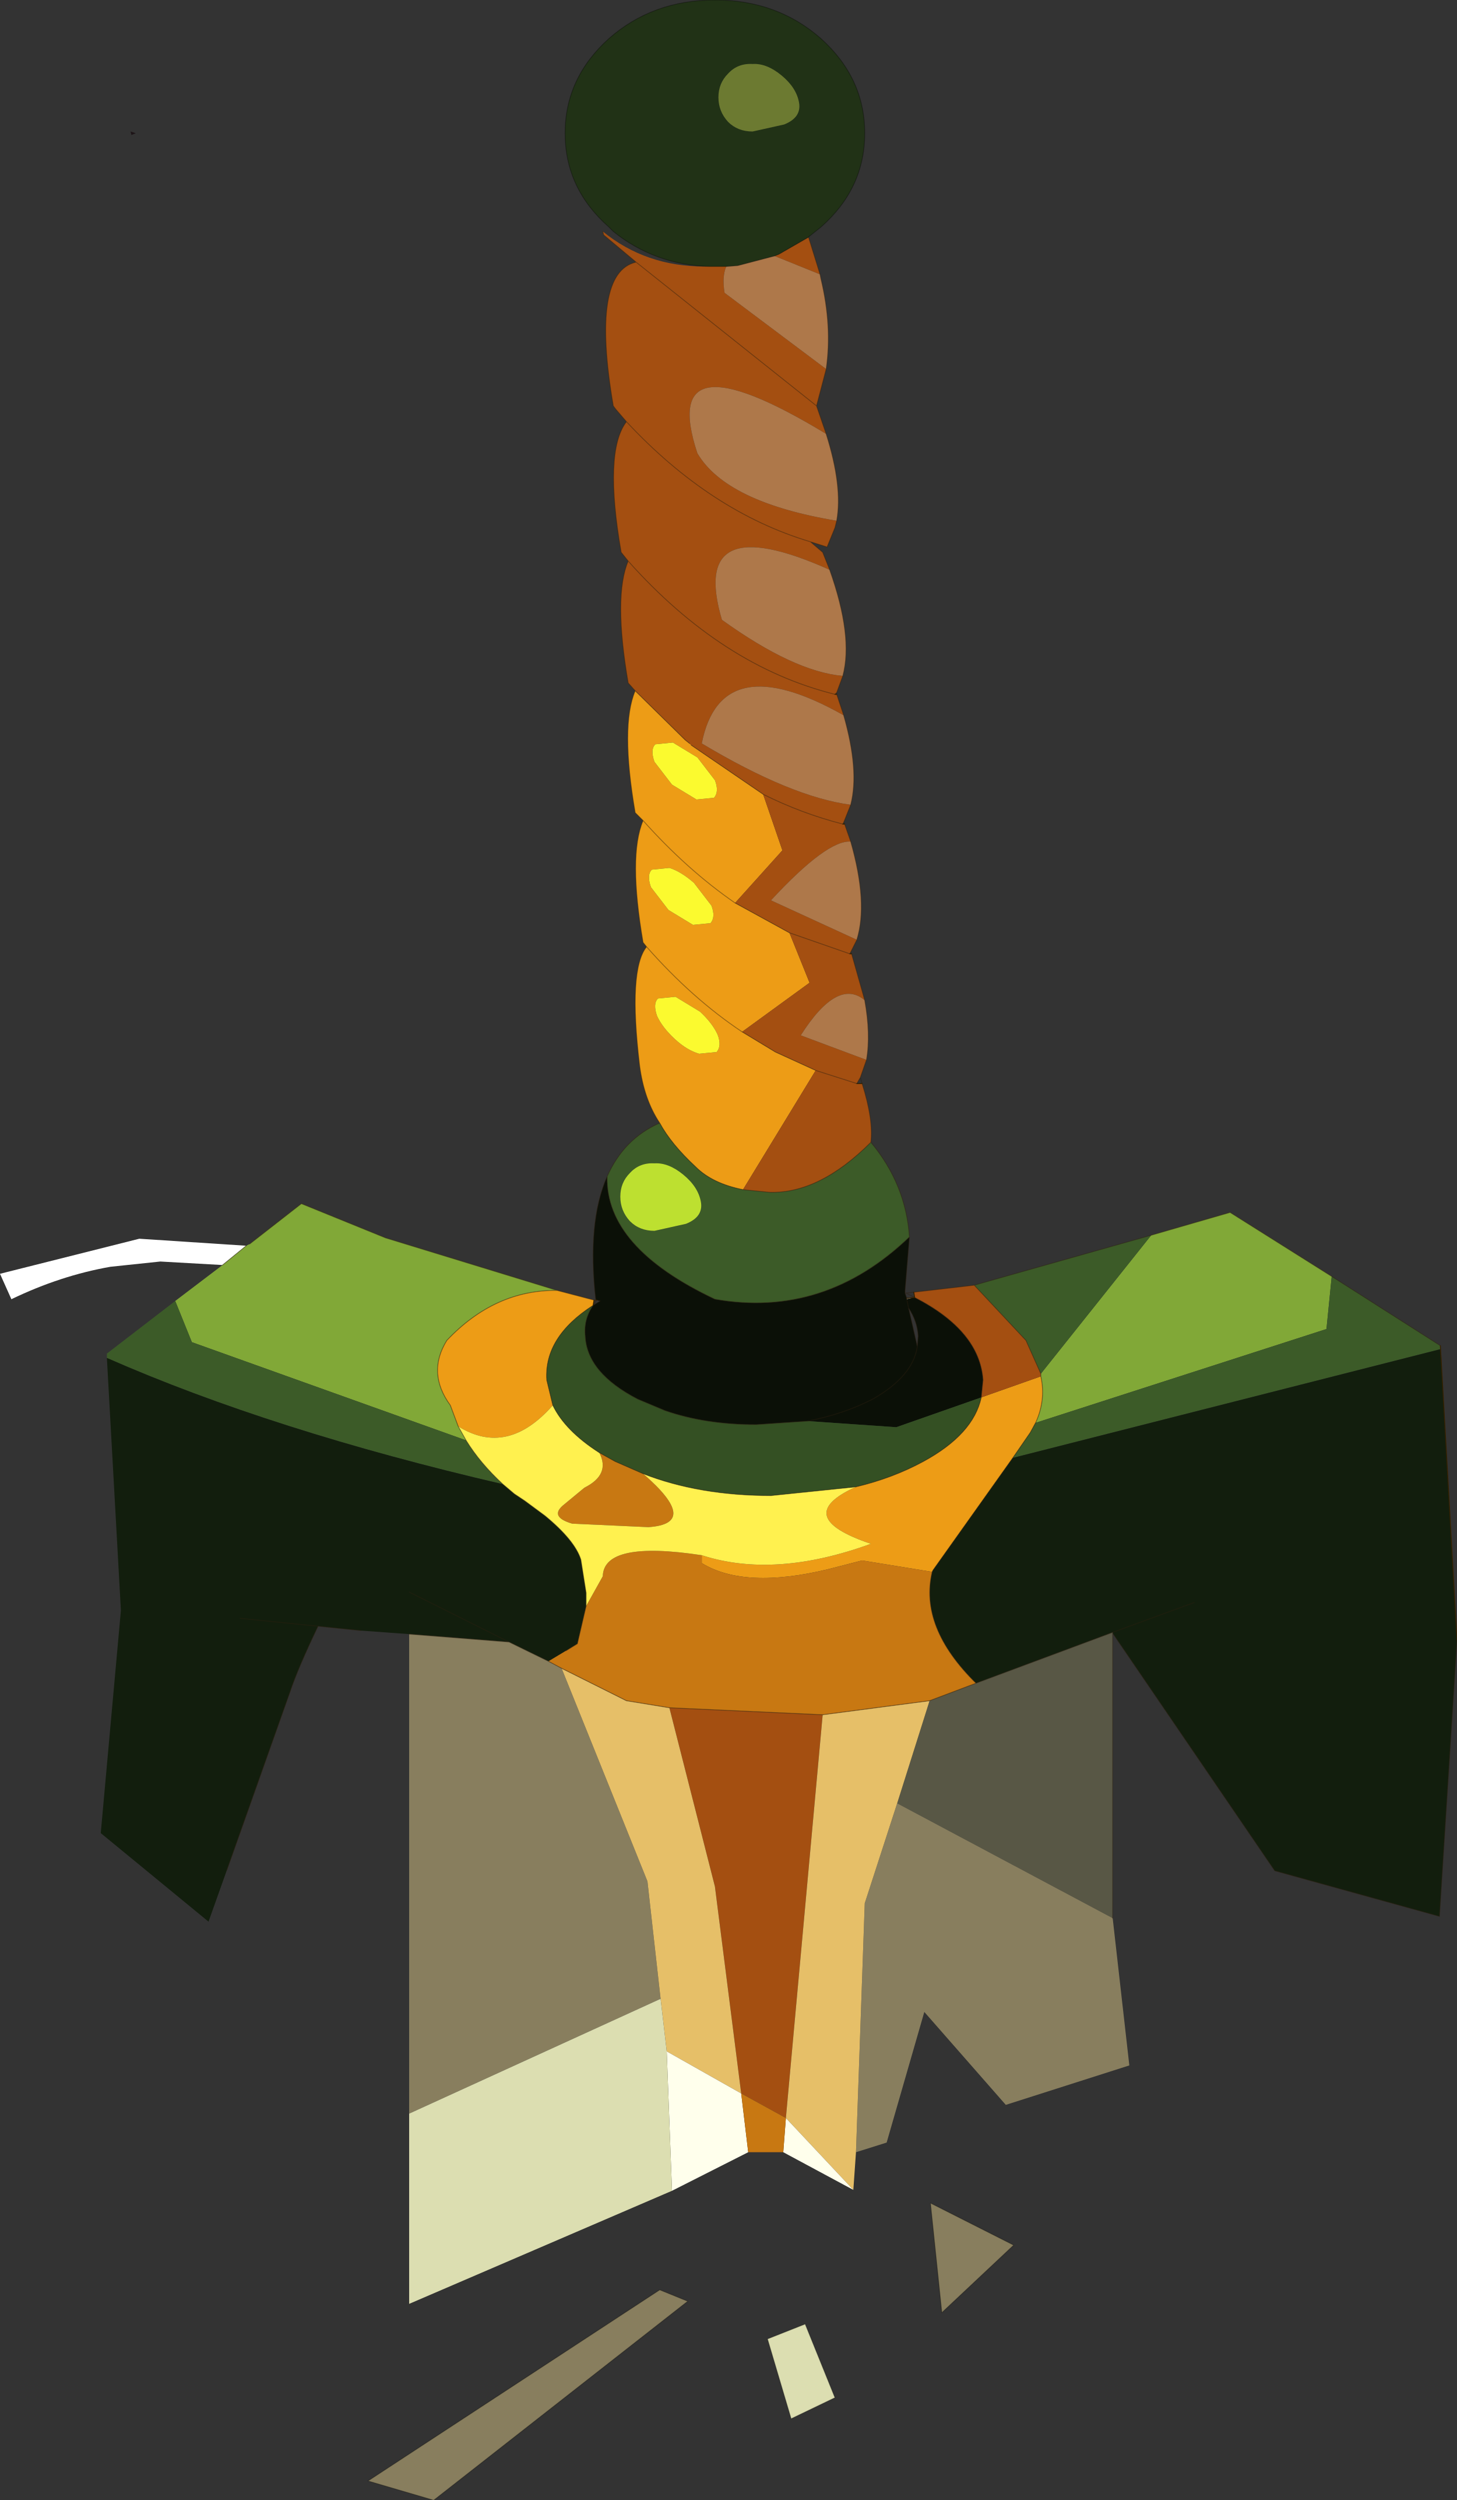
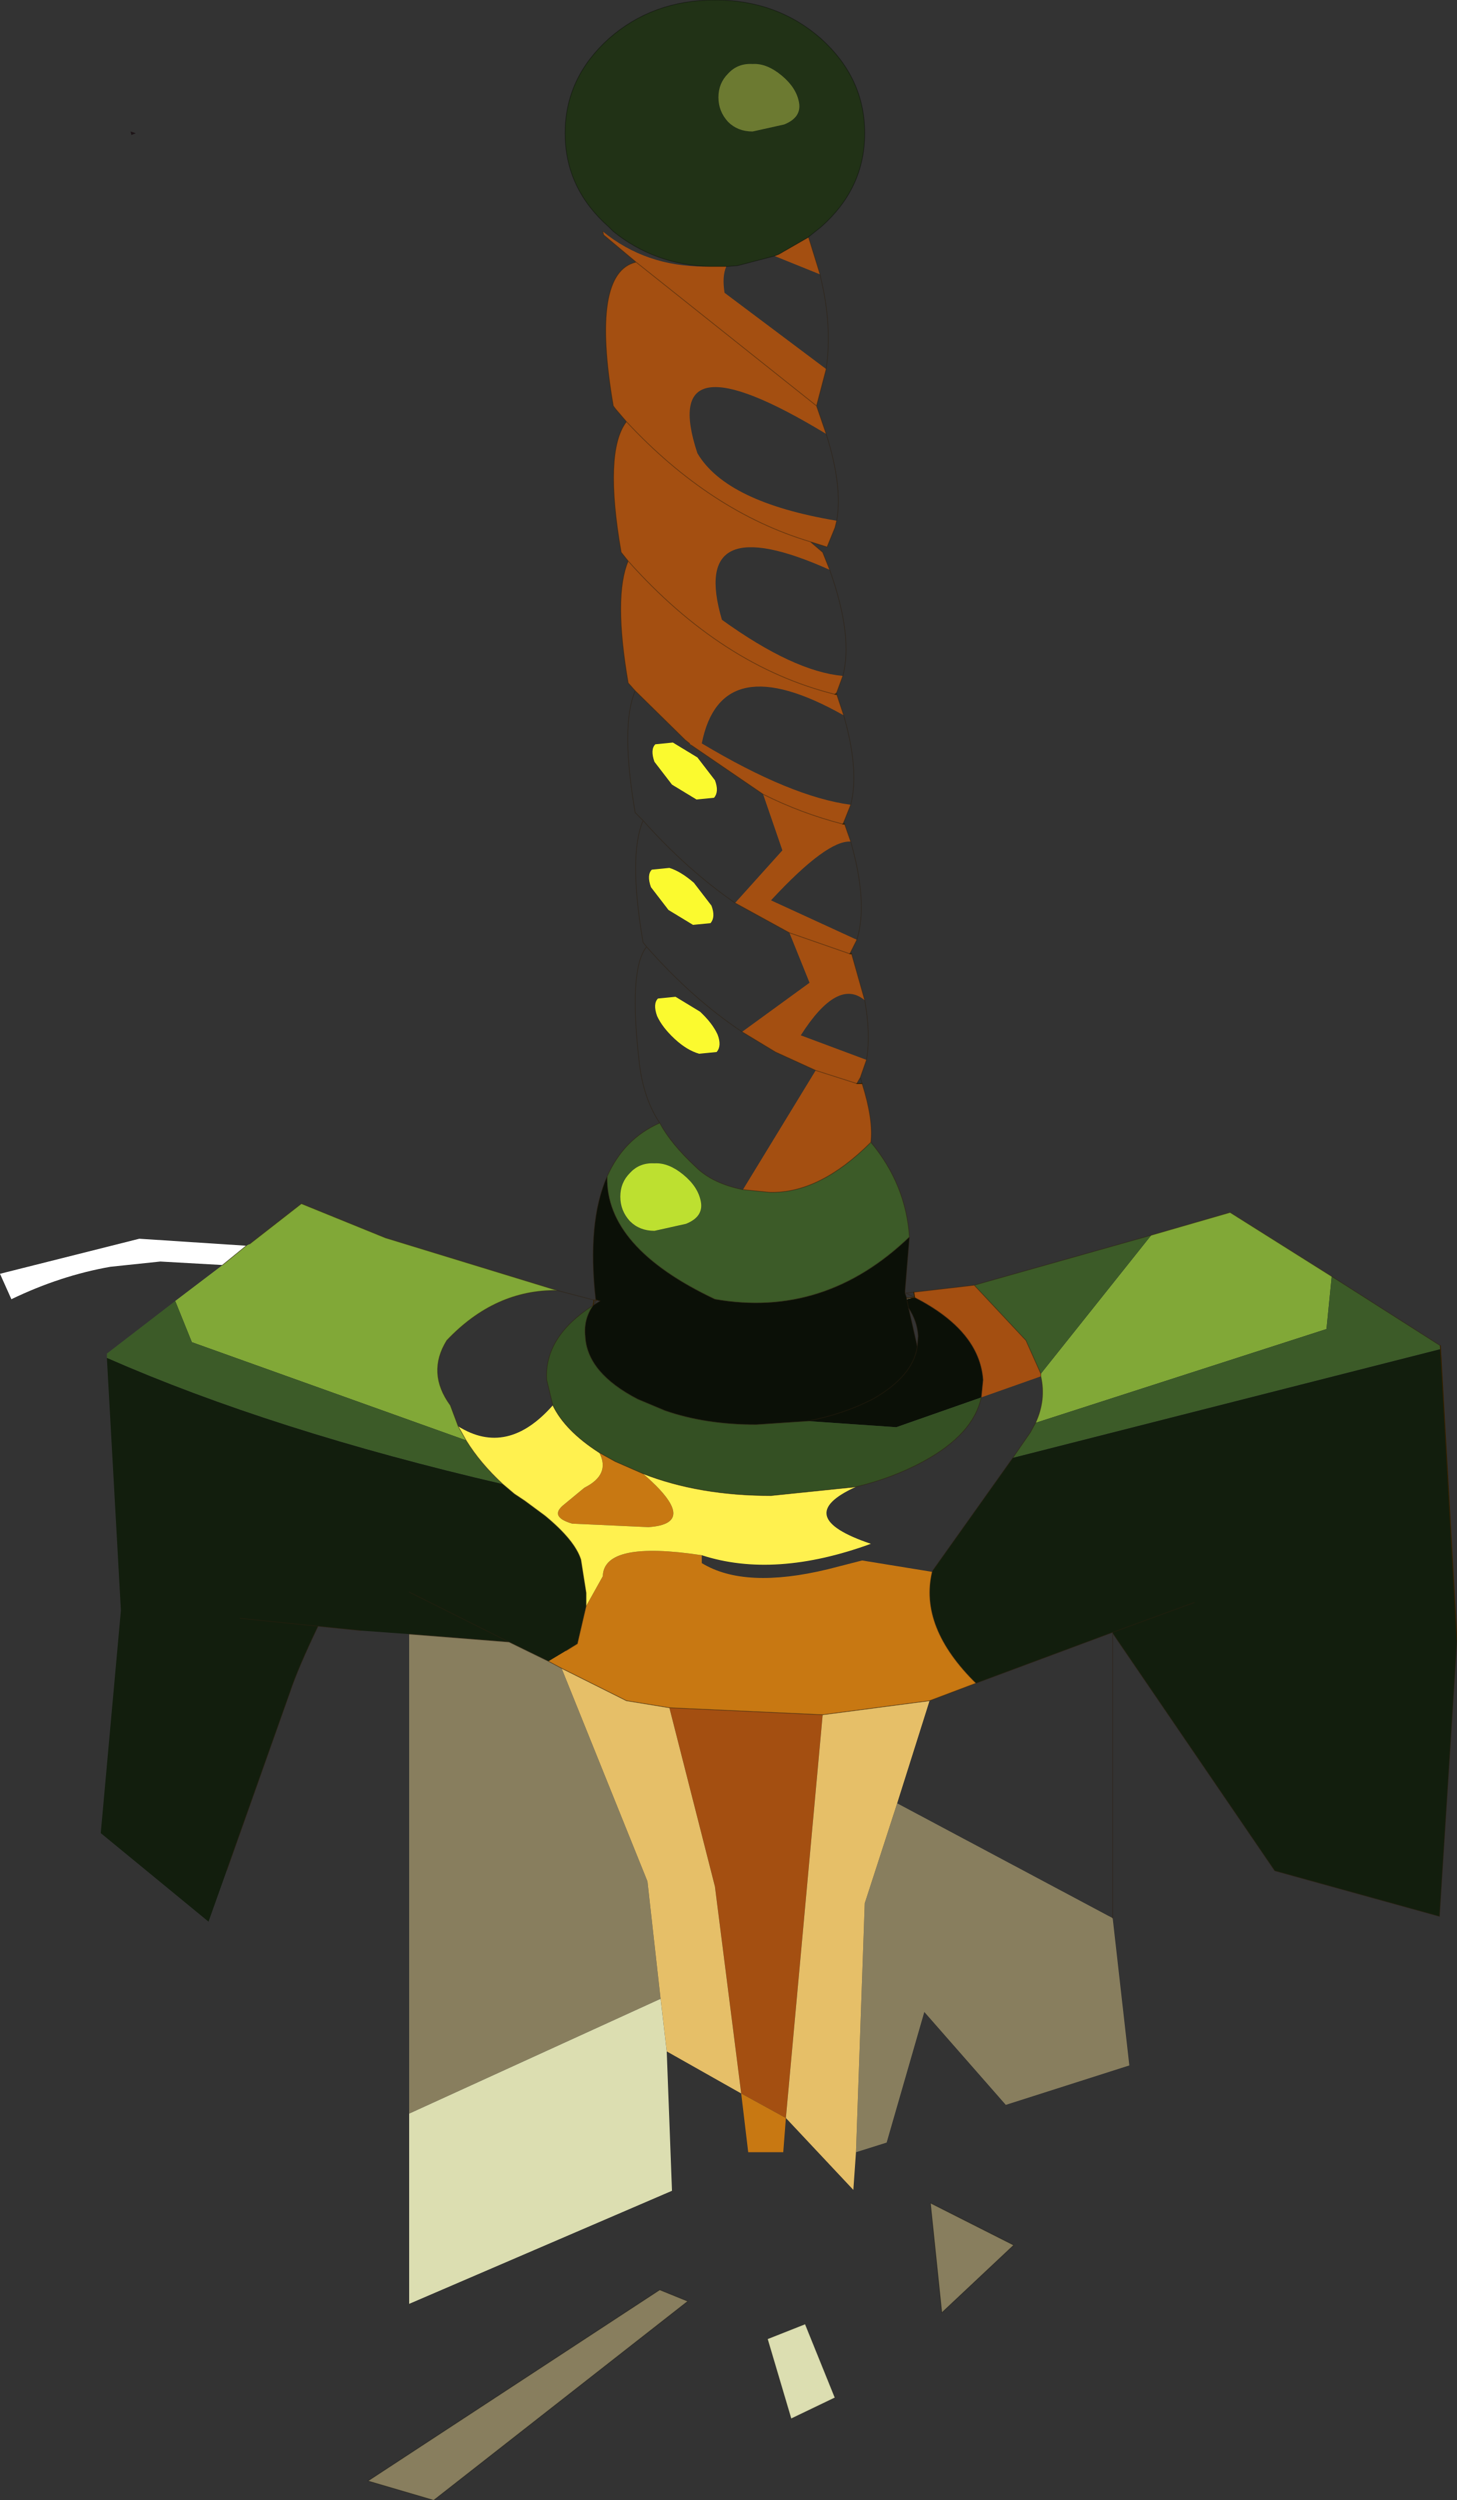
<svg xmlns="http://www.w3.org/2000/svg" xmlns:xlink="http://www.w3.org/1999/xlink" width="83.15px" height="142.6px">
  <rect width="100%" height="100%" fill="#333333" stroke="none" />
  <g transform="matrix(1, 0, 0, 1, -219.6, -120.85)">
    <use xlink:href="#object-0" width="83.15" height="142.6" transform="matrix(1, 0, 0, 1, 219.6, 120.85)" />
  </g>
  <defs>
    <g transform="matrix(1, 0, 0, 1, -219.6, -120.85)" id="object-0">
      <path fill-rule="evenodd" fill="#1d1417" stroke="none" d="M227.05 128.35L227.35 128.45L227.1 128.55L227.05 128.35" />
      <path fill-rule="evenodd" fill="#ffffff" stroke="none" d="M232.3 193L228.75 192.8L225.9 193.1Q223.05 193.6 220.25 194.95L219.6 193.5L227.55 191.5L233.65 191.9L232.3 193M271.35 194.95L271.35 194.9L271.8 194.85L271.35 194.95M283.1 213.95L283.1 214L283.1 213.95" />
      <path fill-rule="evenodd" fill="#81a837" stroke="none" d="M232.3 193L233.65 191.9L233.85 191.8L236.8 189.5L241.6 191.45L251.4 194.45Q247.85 194.4 245.1 197.3Q243.95 199.15 245.3 201L245.75 202.2L246.2 203L230.55 197.4L229.6 195.05L232.3 193M285.3 191.3L289.8 190L295.6 193.65L295.3 196.65L278.7 202Q279.3 200.7 279 199.35L279 199.2L285.3 191.3" />
-       <path fill-rule="evenodd" fill="#ed9c16" stroke="none" d="M251.4 194.45L253.5 195L253.45 195.3Q250.65 197.1 250.8 199.55L251.15 201Q248.55 203.95 245.75 202.2L245.3 201Q243.95 199.15 245.1 197.3Q247.85 194.4 251.4 194.45M257.25 184.9Q256.35 183.55 256.1 181.6Q255.45 176.15 256.5 174.85L256.3 174.6Q255.45 169.65 256.3 167.65L255.85 167.2Q255 162.25 255.85 160.25L258.7 163.05L258.95 163.25L259.05 163.35L263.15 166.15L264.25 169.35L261.55 172.35L264.65 174.05L265.8 176.9L261.95 179.7Q259.1 177.8 256.5 174.85Q259.1 177.8 261.95 179.7L263.85 180.85L266.15 181.9L262 188.7Q260.25 188.35 259.3 187.4Q257.9 186.1 257.25 184.9M259.35 166.45L260.35 166.35Q260.65 166 260.4 165.35L259.4 164.05L258 163.2L257 163.3Q256.7 163.6 256.95 164.3L257.95 165.6L259.35 166.45M256.75 171.45L257.75 172.75L259.15 173.6L260.15 173.5Q260.45 173.15 260.2 172.5L259.2 171.2Q258.45 170.55 257.8 170.35L256.8 170.45Q256.5 170.75 256.75 171.45M261.55 172.35Q258.8 170.45 256.3 167.65Q258.8 170.45 261.55 172.35M257.15 177.8Q256.85 178.1 257.1 178.8Q257.4 179.45 258.1 180.1Q258.8 180.75 259.5 180.95L260.5 180.85Q260.8 180.5 260.55 179.85Q260.25 179.2 259.55 178.55L258.15 177.7L257.15 177.8M275.6 200.55L279 199.35Q279.3 200.7 278.7 202L278.4 202.55L277.4 204L272.85 210.4L272.8 210.5L268.8 209.85L266.85 210.35Q262.1 211.5 259.65 210L259.65 209.55Q263.8 210.9 269.3 208.9Q264.7 207.35 268.45 205.65Q270.55 205.15 272.3 204.2Q275.15 202.65 275.6 200.55" />
      <path fill-rule="evenodd" fill="#0b1007" stroke="none" d="M253.6 195Q253.1 190.55 254.25 187.95Q254.15 192 260.4 194.95Q266.65 196.05 271.5 191.4L271.25 194.45L271.25 194.6L271.35 194.9L271.35 194.95L271.45 195.45L271.95 197.65Q271.7 199.35 269.4 200.65Q267.75 201.5 265.7 201.9L262.75 202.1Q259.85 202.1 257.55 201.3L256 200.65Q253.1 199.15 253 197.05Q252.9 196.1 253.45 195.3L253.85 195.05L253.65 195L253.6 195M265.7 201.9Q267.75 201.5 269.4 200.65Q271.7 199.35 271.95 197.65L272 197.05Q271.95 196.2 271.45 195.45L271.35 194.95L271.8 194.85Q275.5 196.75 275.7 199.55L275.6 200.55L270.75 202.25L265.7 201.9" />
      <path fill-rule="evenodd" fill="#3c5b28" stroke="none" d="M254.25 187.95Q255.2 185.8 257.25 184.9Q257.9 186.1 259.3 187.4Q260.25 188.35 262 188.7L263.5 188.85Q266.35 188.95 269.3 186Q271.3 188.4 271.5 191.4Q266.65 196.05 260.4 194.95Q254.15 192 254.25 187.95M275.2 194.15L285.3 191.3L279 199.2L278.15 197.3L275.2 194.15M295.6 193.65L301.8 197.6L301.8 197.8L277.4 204L278.4 202.55L278.7 202L295.3 196.65L295.6 193.65M225.7 198.3L225.7 198.05L229.6 195.05L230.55 197.4L246.2 203Q247 204.3 248.3 205.5Q235.15 202.45 225.7 198.3M258.75 190.65Q259.75 190.25 259.6 189.4Q259.45 188.55 258.6 187.85Q257.75 187.15 256.95 187.2Q256.1 187.15 255.55 187.75Q255 188.3 255 189.1Q255 189.9 255.55 190.5Q256.1 191.05 256.95 191.05L258.75 190.65" />
-       <path fill-rule="evenodd" fill="#a44f11" stroke="none" d="M255.85 160.25L255.45 159.8Q254.6 154.85 255.45 152.85L255.05 152.35Q254.05 146.6 255.35 144.9L254.75 144.2L254.6 144Q253.3 136.4 255.9 135.8L254.05 134.25L254 134.05Q256.45 136.05 259.8 136.05L260.1 136.05L260.4 136.05L261.05 136.05Q260.8 136.6 260.95 137.55L266.75 141.9L266.2 144L266.75 145.6Q257.1 139.75 259.4 146.7Q261.05 149.5 267.35 150.55L267.25 150.95L266.8 152.05L266.65 152L265.85 151.75L266.55 152.35L266.95 153.35Q258.9 149.75 260.8 156.2Q264.9 159.15 267.7 159.4L267.35 160.35L267.25 160.45L267.35 160.45L267.75 161.65Q260.75 157.7 259.65 163.25Q264.75 166.3 268.15 166.75L267.75 167.75L267.7 167.85L267.8 167.85L268.15 168.85Q266.8 168.75 263.6 172.2L268.5 174.45L268.15 175.15L268.1 175.25L264.65 174.05L261.55 172.35L264.25 169.35L263.15 166.15Q265.35 167.25 267.7 167.85Q265.35 167.25 263.15 166.15L259.05 163.35L258.95 163.25L258.7 163.05L255.85 160.25M265.7 134.4L265.75 134.4L266.4 136.5L263.8 135.45L264.05 135.35L265.7 134.4M268.2 175.25L268.95 177.9Q267.4 176.6 265.3 179.9L269.05 181.3L268.7 182.3L268.5 182.65L266.15 181.9L263.85 180.85L261.95 179.7L265.8 176.9L264.65 174.05L268.1 175.25L268.2 175.25M268.8 182.65Q269.45 184.7 269.3 186Q266.35 188.95 263.5 188.85L262 188.7L266.15 181.9L268.5 182.65L268.8 182.65M271.75 194.55L275.2 194.15L278.15 197.3L279 199.2L279 199.35L275.6 200.55L275.7 199.55Q275.5 196.75 271.8 194.85L271.75 194.55M255.9 135.8L266.2 144L255.9 135.8M255.45 152.85Q260.8 158.85 267.25 160.45Q260.8 158.85 255.45 152.85M265.85 151.75Q260.15 150.05 255.35 144.9Q260.15 150.05 265.85 151.75M257.8 218.25L266.55 218.65L264.45 241.65L261.9 240.25L260.4 228.45L257.8 218.25" />
+       <path fill-rule="evenodd" fill="#a44f11" stroke="none" d="M255.85 160.25L255.45 159.8Q254.6 154.85 255.45 152.85L255.05 152.35Q254.05 146.6 255.35 144.9L254.75 144.2L254.6 144Q253.3 136.4 255.9 135.8L254.05 134.25L254 134.05Q256.45 136.05 259.8 136.05L260.4 136.05L261.05 136.05Q260.8 136.6 260.95 137.55L266.75 141.9L266.2 144L266.75 145.6Q257.1 139.75 259.4 146.7Q261.05 149.5 267.35 150.55L267.25 150.95L266.8 152.05L266.65 152L265.85 151.75L266.55 152.35L266.95 153.35Q258.9 149.75 260.8 156.2Q264.9 159.15 267.7 159.4L267.35 160.35L267.25 160.45L267.35 160.45L267.75 161.65Q260.75 157.7 259.65 163.25Q264.75 166.3 268.15 166.75L267.75 167.75L267.7 167.85L267.8 167.85L268.15 168.85Q266.8 168.75 263.6 172.2L268.5 174.45L268.15 175.15L268.1 175.25L264.65 174.05L261.55 172.35L264.25 169.35L263.15 166.15Q265.35 167.25 267.7 167.85Q265.35 167.25 263.15 166.15L259.05 163.35L258.95 163.25L258.7 163.05L255.85 160.25M265.7 134.4L265.75 134.4L266.4 136.5L263.8 135.45L264.05 135.35L265.7 134.4M268.2 175.25L268.95 177.9Q267.4 176.6 265.3 179.9L269.05 181.3L268.7 182.3L268.5 182.65L266.15 181.9L263.85 180.85L261.95 179.7L265.8 176.9L264.65 174.05L268.1 175.25L268.2 175.25M268.8 182.65Q269.45 184.7 269.3 186Q266.35 188.95 263.5 188.85L262 188.7L266.15 181.9L268.5 182.65L268.8 182.65M271.75 194.55L275.2 194.15L278.15 197.3L279 199.2L279 199.35L275.6 200.55L275.7 199.55Q275.5 196.75 271.8 194.85L271.75 194.55M255.9 135.8L266.2 144L255.9 135.8M255.45 152.85Q260.8 158.85 267.25 160.45Q260.8 158.85 255.45 152.85M265.85 151.75Q260.15 150.05 255.35 144.9Q260.15 150.05 265.85 151.75M257.8 218.25L266.55 218.65L264.45 241.65L261.9 240.25L260.4 228.45L257.8 218.25" />
      <path fill-rule="evenodd" fill="#213216" stroke="none" d="M260.1 136.05Q256.95 135.95 254.6 134.05L254.35 133.8Q251.85 131.6 251.85 128.45Q251.85 125.3 254.35 123.05Q256.85 120.85 260.4 120.85Q263.95 120.85 266.45 123.05Q268.95 125.3 268.95 128.45Q268.95 131.6 266.45 133.8L265.7 134.4L264.05 135.35L263.8 135.45L261.7 136L261.05 136.05L260.4 136.05L260.1 136.05M262.55 124.5Q261.7 124.45 261.15 125.05Q260.6 125.6 260.6 126.4Q260.6 127.2 261.15 127.8Q261.7 128.35 262.55 128.35L264.35 127.95Q265.35 127.55 265.2 126.7Q265.05 125.85 264.2 125.15Q263.35 124.45 262.55 124.5" />
-       <path fill-rule="evenodd" fill="#ae784a" stroke="none" d="M266.4 136.5L266.45 136.75Q267.1 139.45 266.75 141.9L260.95 137.55Q260.8 136.6 261.05 136.05L261.7 136L263.8 135.45L266.4 136.5M266.75 145.6Q267.7 148.6 267.35 150.55Q261.05 149.5 259.4 146.7Q257.1 139.75 266.75 145.6M266.95 153.35Q268.3 157.15 267.7 159.4Q264.9 159.15 260.8 156.2Q258.9 149.75 266.95 153.35M267.75 161.65Q268.65 164.8 268.15 166.75Q264.75 166.3 259.65 163.25Q260.75 157.7 267.75 161.65M268.15 168.85Q269.15 172.35 268.5 174.45L263.6 172.2Q266.8 168.75 268.15 168.85M268.95 177.9Q269.3 179.85 269.05 181.3L265.3 179.9Q267.4 176.6 268.95 177.9" />
      <path fill-rule="evenodd" fill="#121e0d" stroke="none" d="M301.85 198.45L302.75 214.4L301.75 230.15L292.35 227.55L283.1 214L283.1 213.95L275.3 216.85Q272.05 213.65 272.8 210.5L272.85 210.4L277.4 204L301.8 197.8L301.85 198.45M242.95 214.05L240.2 213.85L237.75 213.6Q236.6 216 236.15 217.35L232.55 227.5L231.5 230.45L225.35 225.4L226.5 212.7L225.7 198.3Q235.15 202.45 248.3 205.5L248.95 206.05L249.55 206.45L250.7 207.3Q252.4 208.7 252.75 209.8L253.05 211.7L253.05 212.45L252.55 214.6L251.9 215L250.9 215.6L248.65 214.5L242.95 211.65L248.65 214.5L242.95 214.05M287.75 212.25L283.1 213.95L287.75 212.25M233.3 213.15L237.75 213.6L233.3 213.15" />
-       <path fill-rule="evenodd" fill="#585745" stroke="none" d="M283.1 214L283.1 230.25L270.8 223.7L272.65 217.85L275.3 216.85L283.1 213.95L283.1 214" />
      <path fill-rule="evenodd" fill="#887e5e" stroke="none" d="M283.1 230.25L284.05 238.65L277 240.9L272.35 235.6L270.2 243.05L268.45 243.6L268.95 229.4L270.8 223.7L283.1 230.25M242.95 241.4L242.95 214.05L248.65 214.5L250.9 215.6L251.65 216L256.55 228.15L257.3 234.85L242.95 241.4M277.45 248.9L273.35 252.75L272.7 246.5L277.45 248.9M258.85 252.1L244.35 263.45L240.6 262.35L257.25 251.45L258.85 252.1" />
      <path fill-rule="evenodd" fill="#e6bf68" stroke="none" d="M268.45 243.6L268.3 245.75L264.45 241.65L266.55 218.65L272.65 217.85L270.8 223.7L268.95 229.4L268.45 243.6M251.65 216L255.35 217.85L257.8 218.25L260.4 228.45L261.9 240.25L257.65 237.85L257.3 234.85L256.55 228.15L251.65 216" />
-       <path fill-rule="evenodd" fill="#ffffec" stroke="none" d="M268.3 245.75L264.3 243.6L264.45 241.65L268.3 245.75M262.3 243.6L257.95 245.8L257.65 237.85L261.9 240.25L262.3 243.6" />
      <path fill-rule="evenodd" fill="#c87812" stroke="none" d="M264.3 243.6L262.3 243.6L261.9 240.25L264.45 241.65L264.3 243.6M259.65 209.55L259.65 210Q262.1 211.5 266.85 210.35L268.8 209.85L272.8 210.5Q272.05 213.65 275.3 216.85L272.65 217.85L266.55 218.65L257.8 218.25L255.35 217.85L251.65 216L250.9 215.6L251.9 215L252.55 214.6L253.05 212.45L254 210.75Q254.05 208.7 259.65 209.55M253.8 203.7L254.7 204.2L256.3 204.9Q259.6 207.75 256.6 207.95L252.25 207.75Q250.9 207.35 251.8 206.65L252.95 205.7Q254.45 204.95 253.8 203.7" />
      <path fill-rule="evenodd" fill="#dcdeb1" stroke="none" d="M257.95 245.8L242.95 252.25L242.95 241.4L257.3 234.85L257.65 237.85L257.95 245.8M267.25 257.6L264.75 258.8L263.4 254.25L265.55 253.4L267.25 257.6" />
      <path fill-rule="evenodd" fill="#bde030" fill-opacity="0.412" stroke="none" d="M262.55 124.5Q263.35 124.45 264.2 125.15Q265.05 125.85 265.2 126.7Q265.35 127.55 264.35 127.95L262.55 128.35Q261.7 128.35 261.15 127.8Q260.6 127.2 260.6 126.4Q260.6 125.6 261.15 125.05Q261.7 124.45 262.55 124.5" />
      <path fill-rule="evenodd" fill="#fbfa2f" stroke="none" d="M259.35 166.45L257.95 165.6L256.95 164.3Q256.7 163.6 257 163.3L258 163.2L259.4 164.05L260.4 165.35Q260.65 166 260.35 166.35L259.35 166.45M256.75 171.45Q256.5 170.75 256.8 170.45L257.8 170.35Q258.45 170.55 259.2 171.2L260.2 172.5Q260.45 173.15 260.15 173.5L259.15 173.6L257.75 172.75L256.75 171.45M257.15 177.8L258.15 177.7L259.55 178.55Q260.25 179.2 260.55 179.85Q260.8 180.5 260.5 180.85L259.5 180.95Q258.8 180.75 258.1 180.1Q257.4 179.45 257.1 178.8Q256.85 178.1 257.15 177.8" />
      <path fill-rule="evenodd" fill="#fff14f" stroke="none" d="M245.75 202.2Q248.55 203.95 251.15 201Q251.85 202.45 253.8 203.7Q254.45 204.95 252.95 205.7L251.8 206.65Q250.9 207.35 252.25 207.75L256.6 207.95Q259.6 207.75 256.3 204.9Q259.5 206.15 263.6 206.15L268.45 205.65Q264.7 207.35 269.3 208.9Q263.8 210.9 259.65 209.55Q254.05 208.7 254 210.75L253.05 212.45L253.05 211.7L252.75 209.8Q252.4 208.7 250.7 207.3L249.55 206.45L248.95 206.05L248.3 205.5Q247 204.3 246.2 203L245.75 202.2" />
      <path fill-rule="evenodd" fill="#345023" stroke="none" d="M251.15 201L250.8 199.55Q250.65 197.1 253.45 195.3Q252.9 196.1 253 197.05Q253.1 199.15 256 200.65L257.55 201.3Q259.85 202.1 262.75 202.1L265.7 201.9L270.75 202.25L275.6 200.55Q275.15 202.65 272.3 204.2Q270.55 205.15 268.45 205.65L263.6 206.15Q259.5 206.15 256.3 204.9L254.7 204.2L253.8 203.7Q251.85 202.45 251.15 201" />
      <path fill-rule="evenodd" fill="#bde030" stroke="none" d="M258.75 190.65L256.95 191.05Q256.1 191.05 255.55 190.5Q255 189.9 255 189.1Q255 188.3 255.55 187.75Q256.1 187.15 256.95 187.2Q257.75 187.15 258.6 187.85Q259.45 188.55 259.6 189.4Q259.75 190.25 258.75 190.65" />
      <path fill="none" stroke="#2d1f0f" stroke-opacity="0.431" stroke-width="0.05" stroke-linecap="round" stroke-linejoin="round" d="M232.3 193L233.65 191.9M233.85 191.8L236.8 189.5L241.6 191.45L251.4 194.45L253.5 195L253.6 195Q253.1 190.55 254.25 187.95Q255.2 185.8 257.25 184.9Q256.35 183.55 256.1 181.6Q255.45 176.15 256.5 174.85L256.3 174.6Q255.45 169.65 256.3 167.65L255.85 167.2Q255 162.25 255.85 160.25L255.45 159.8Q254.6 154.85 255.45 152.85L255.05 152.35Q254.05 146.6 255.35 144.9L254.75 144.2L254.6 144Q253.3 136.4 255.9 135.8L254.05 134.25L254 134.05M265.75 134.4L266.4 136.5L266.45 136.75Q267.1 139.45 266.75 141.9L266.2 144L266.75 145.6Q267.7 148.6 267.35 150.55L267.25 150.95L266.8 152.05L266.65 152L265.85 151.75L266.55 152.35L266.95 153.35Q268.3 157.15 267.7 159.4L267.35 160.35L267.35 160.45L267.75 161.65Q268.65 164.8 268.15 166.75L267.75 167.75L267.8 167.85L268.15 168.85Q269.15 172.35 268.5 174.45L268.15 175.15L268.2 175.25L268.95 177.9Q269.3 179.85 269.05 181.3L268.7 182.3L268.8 182.65Q269.45 184.7 269.3 186Q271.3 188.4 271.5 191.4L271.25 194.45L271.25 194.6L271.3 194.6L271.75 194.55L275.2 194.15L285.3 191.3L289.8 190L295.6 193.65L301.8 197.6L301.8 197.8L301.85 198.45M302.75 214.4L301.75 230.15L292.35 227.55L283.1 214L283.1 230.25M240.2 213.85L237.75 213.6Q236.6 216 236.15 217.35L232.55 227.5M266.2 144L255.9 135.8M267.25 160.45Q260.8 158.85 255.45 152.85M267.25 160.45L267.35 160.35M267.7 167.85L267.75 167.75M267.7 167.85Q265.35 167.25 263.15 166.15L259.05 163.35M261.55 172.35L264.65 174.05L268.1 175.25L268.15 175.15M255.85 160.25L258.7 163.05L258.95 163.25M256.3 167.65Q258.8 170.45 261.55 172.35M256.5 174.85Q259.1 177.8 261.95 179.7L263.85 180.85L266.15 181.9L268.5 182.65L268.7 182.3M251.4 194.45Q247.85 194.4 245.1 197.3Q243.95 199.15 245.3 201L245.75 202.2L246.2 203Q247 204.3 248.3 205.5L248.95 206.05L249.55 206.45L250.7 207.3Q252.4 208.7 252.75 209.8L253.05 211.7L253.05 212.45L252.55 214.6L251.9 215M251.15 201L250.8 199.55Q250.65 197.1 253.45 195.3L253.5 195.25L253.6 195L253.65 195L253.5 195.25L253.45 195.3L253.85 195.05L253.65 195M262 188.7Q260.25 188.35 259.3 187.4Q257.9 186.1 257.25 184.9M254.25 187.95Q254.15 192 260.4 194.95Q266.65 196.05 271.5 191.4M253.45 195.3Q252.9 196.1 253 197.05Q253.1 199.15 256 200.65L257.55 201.3Q259.85 202.1 262.75 202.1L265.7 201.9Q267.75 201.5 269.4 200.65Q271.7 199.35 271.95 197.65L271.45 195.45L271.35 194.95L271.35 194.9L271.25 194.6M271.8 194.85L271.3 194.6M271.8 194.85Q275.5 196.75 275.7 199.55L275.6 200.55Q275.15 202.65 272.3 204.2Q270.55 205.15 268.45 205.65L263.6 206.15Q259.5 206.15 256.3 204.9L254.7 204.2L253.8 203.7Q251.85 202.45 251.15 201M279 199.35L279 199.2L278.15 197.3L275.2 194.15M271.45 195.45Q271.95 196.2 272 197.05L271.95 197.65M269.3 186Q266.35 188.95 263.5 188.85L262 188.7M255.35 144.9Q260.15 150.05 265.85 151.75M278.7 202Q279.3 200.7 279 199.35M277.4 204L278.4 202.55L278.7 202M272.8 210.5L272.85 210.4L277.4 204M266.55 218.65L272.65 217.85L275.3 216.85Q272.05 213.65 272.8 210.5M283.1 213.95L275.3 216.85M283.1 214L283.1 213.95L287.75 212.25M250.9 215.6L251.65 216L255.35 217.85L257.8 218.25L266.55 218.65M248.65 214.5L250.9 215.6M237.75 213.6L233.3 213.15M248.65 214.5L242.95 211.65M242.95 214.05L248.65 214.5" />
      <path fill="none" stroke="#000000" stroke-opacity="0.302" stroke-width="0.05" stroke-linecap="round" stroke-linejoin="round" d="M260.1 136.05Q256.95 135.95 254.6 134.05L254.35 133.8Q251.85 131.6 251.85 128.45Q251.85 125.3 254.35 123.05Q256.85 120.85 260.4 120.85Q263.95 120.85 266.45 123.05Q268.95 125.3 268.95 128.45Q268.95 131.6 266.45 133.8L265.7 134.4L264.05 135.35L263.8 135.45L261.7 136L261.05 136.05L260.4 136.05L260.1 136.05M267.25 257.6L265.55 253.4L263.4 254.25L264.75 258.8L267.25 257.6M277.45 248.9L272.7 246.5L273.35 252.75L277.45 248.9M258.85 252.1L244.35 263.45L240.6 262.35L257.25 251.45L258.85 252.1" />
      <path fill="none" stroke="#352100" stroke-width="0.05" stroke-linecap="round" stroke-linejoin="round" d="M301.8 197.6L301.85 198.45L302.75 214.4M267.35 160.45L267.25 160.45M267.8 167.85L267.7 167.85M253.45 195.3L253.5 195M253.65 195L253.6 195M268.2 175.25L268.1 175.25M268.8 182.65L268.5 182.65M271.8 194.85L271.35 194.9M271.75 194.55L271.8 194.85" />
    </g>
  </defs>
</svg>